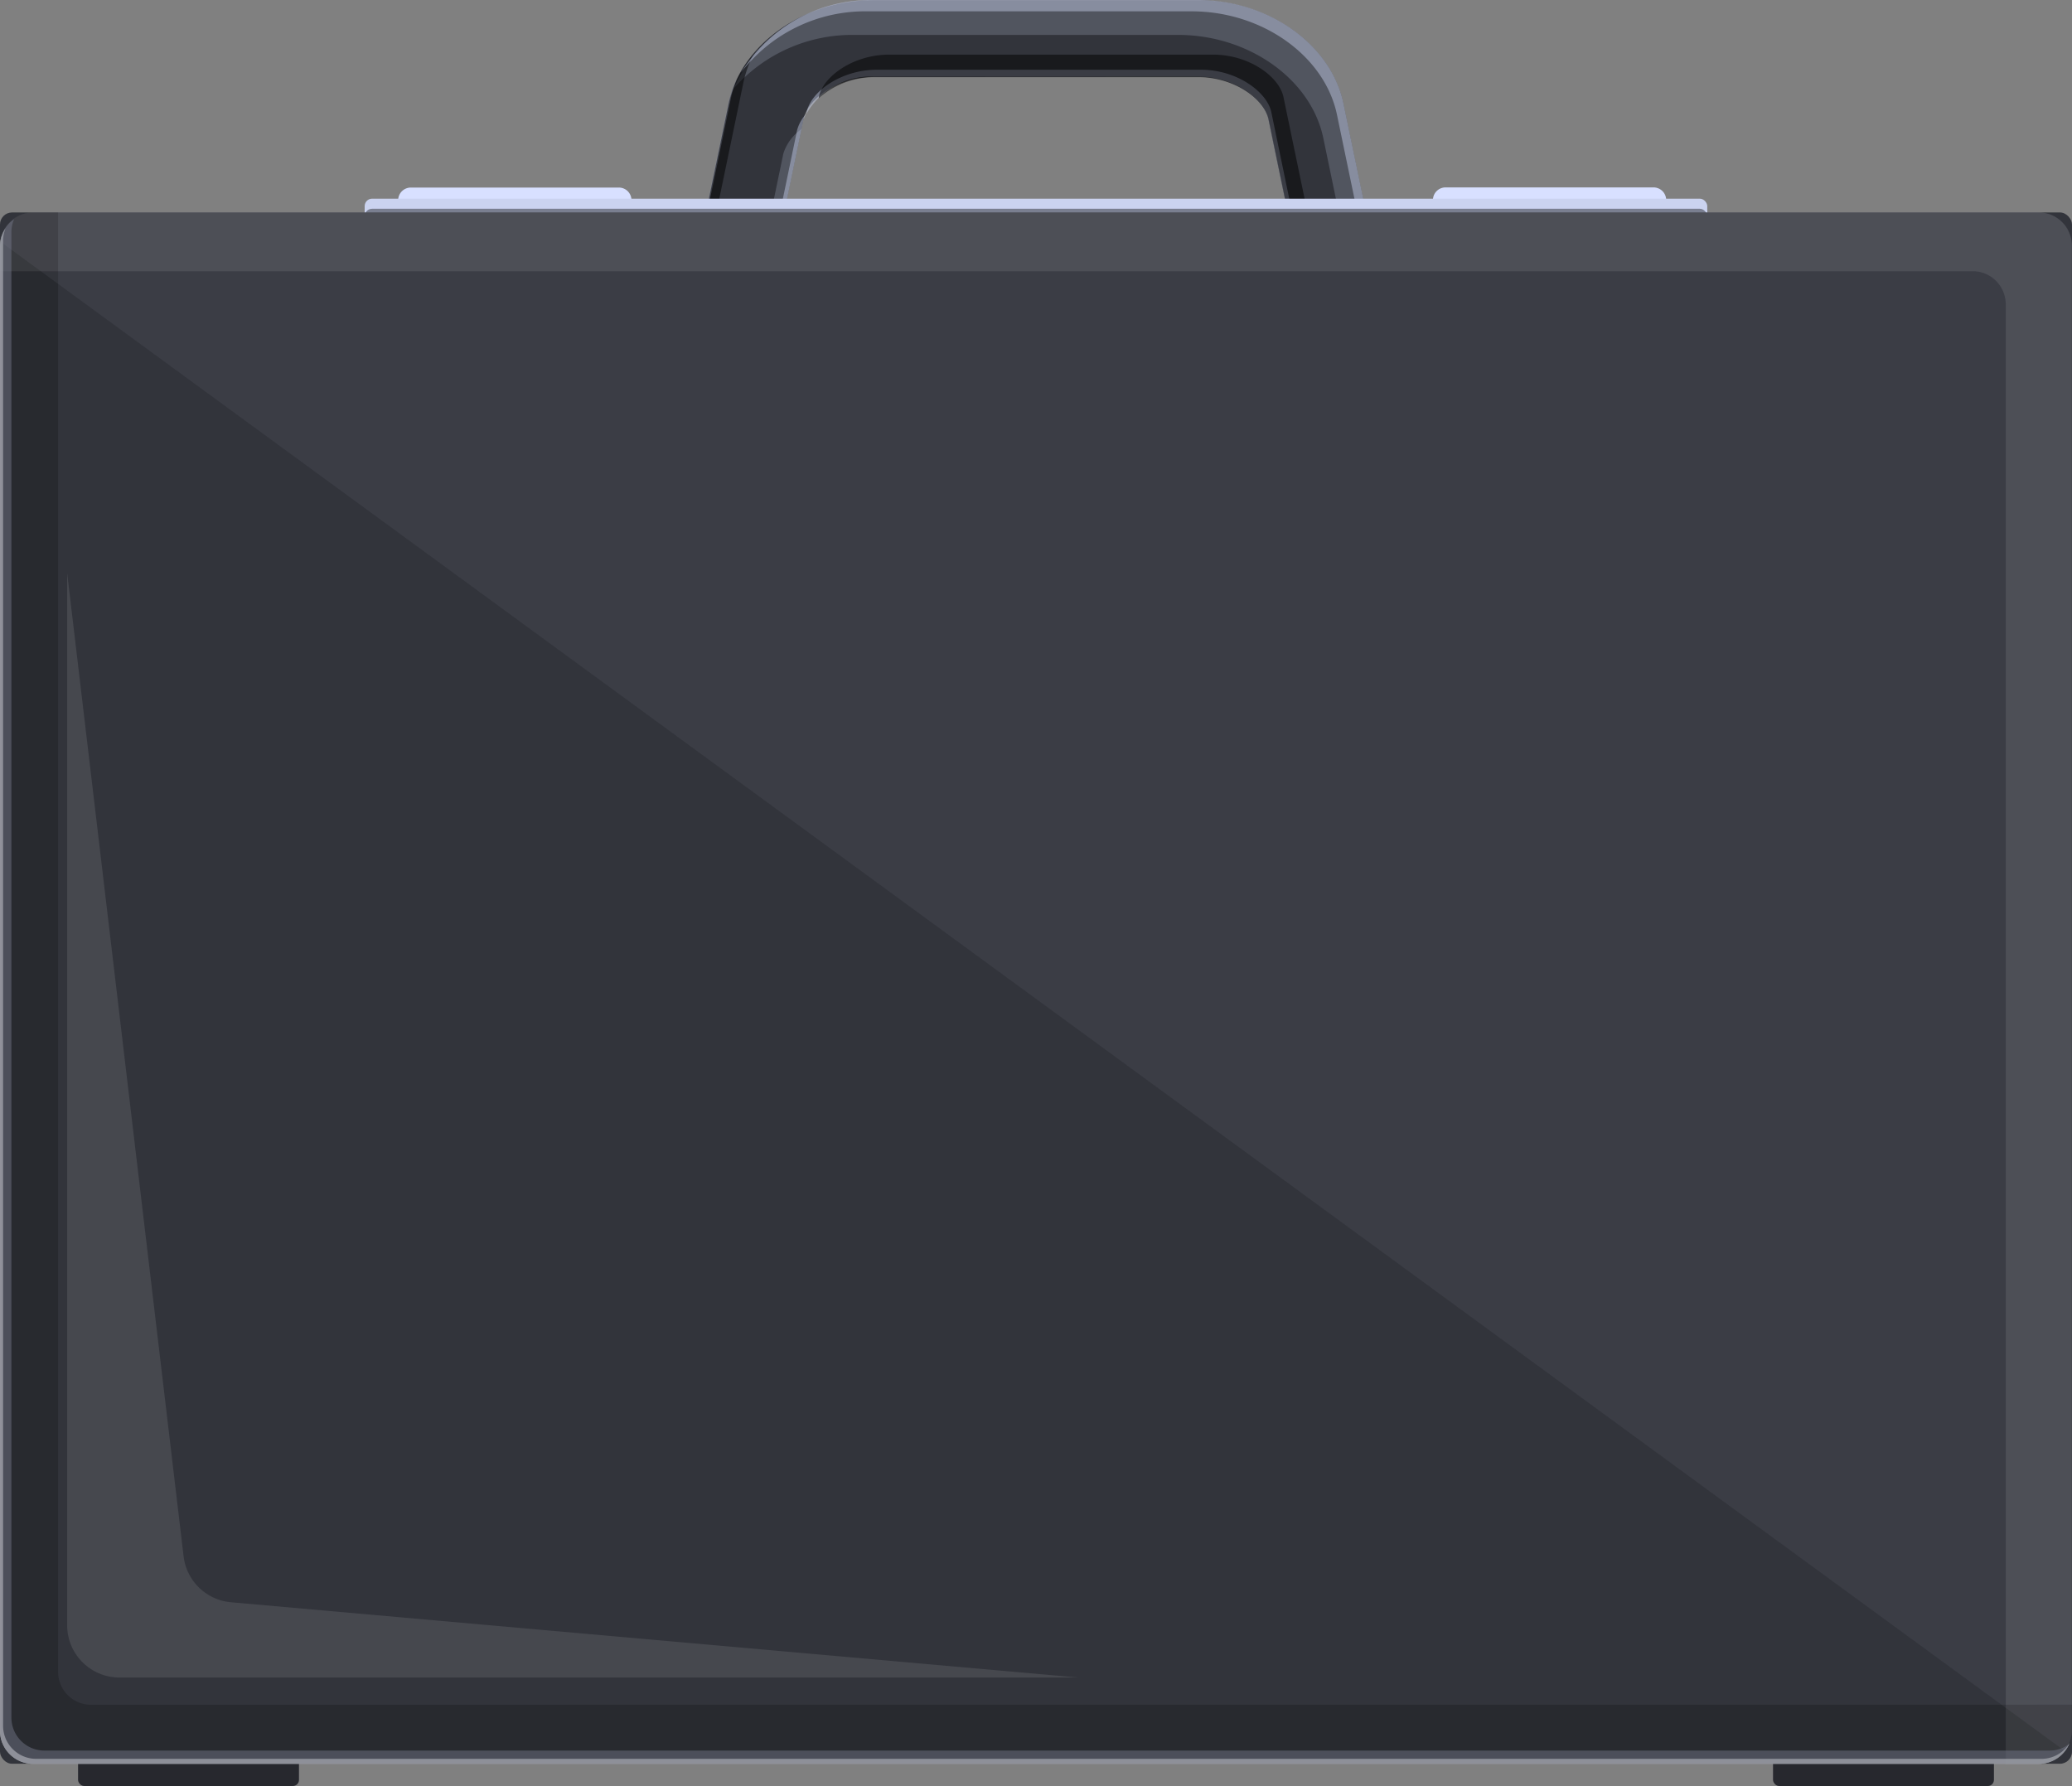
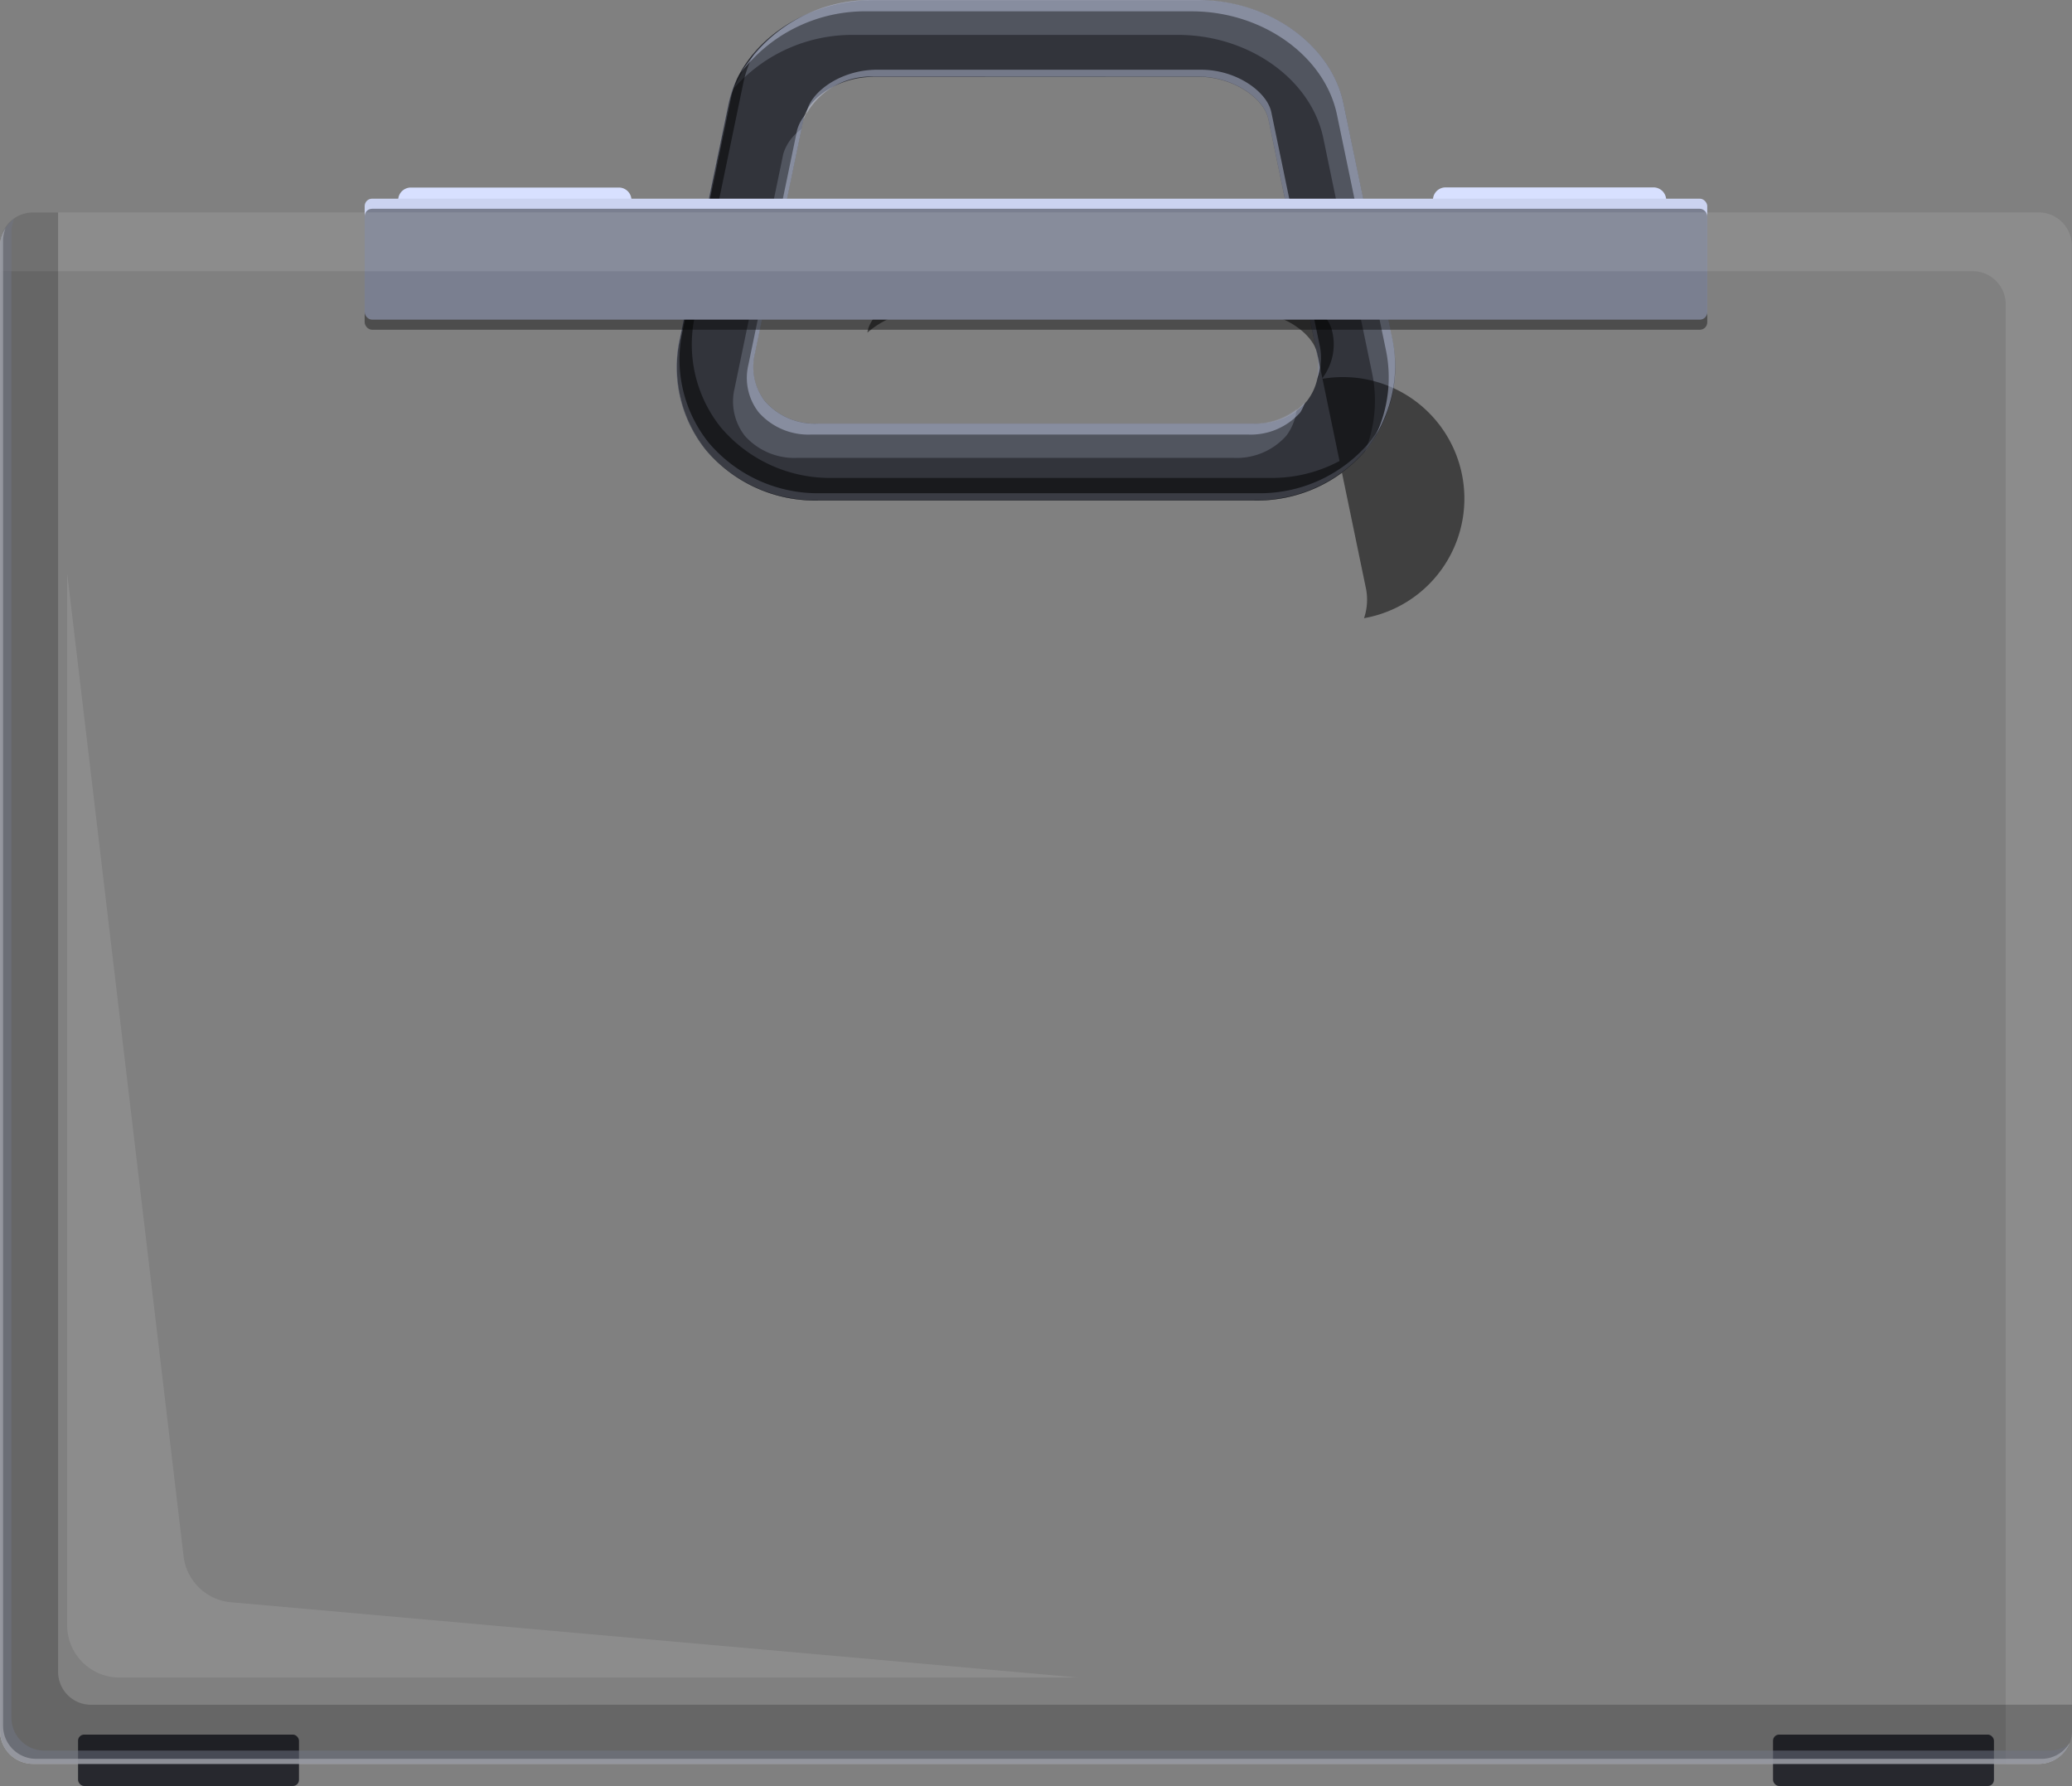
<svg xmlns="http://www.w3.org/2000/svg" id="Capa_1" data-name="Capa 1" viewBox="0 0 281.37 242.54">
  <rect x="0" y="0" width="281.37" height="242.54" fill="#808080" stroke="none" />
  <defs>
    <style>.cls-1{fill:#d8e0ff;}.cls-2{fill:#32343b;}.cls-3{opacity:0.3;}.cls-4{fill:#99a0b5;}.cls-5,.cls-9{opacity:0.4;}.cls-6{fill:#d8e1ff;}.cls-13,.cls-7{opacity:0.5;}.cls-8{fill:#cbd3f0;}.cls-11,.cls-12,.cls-13,.cls-14,.cls-15,.cls-9{isolation:isolate;}.cls-10{fill:#27282e;}.cls-11,.cls-12{fill:#fff;}.cls-11{opacity:0.8;}.cls-12,.cls-15{opacity:0.1;}.cls-13,.cls-15{fill:#8c92a6;}.cls-14{opacity:0.2;}</style>
  </defs>
  <g id="Grupo_25283" data-name="Grupo 25283">
    <path id="Trazado_52752" data-name="Trazado 52752" class="cls-1" d="M93.67,49.67H65.41A1.71,1.71,0,0,1,63.7,48h0a1.72,1.72,0,0,1,1.71-1.71H93.67A1.71,1.71,0,0,1,95.38,48h0a1.7,1.7,0,0,1-1.71,1.7Z" transform="translate(-9.63 -20.82)" />
    <path id="Trazado_52753" data-name="Trazado 52753" class="cls-1" d="M234.18,49.67H205.92a1.69,1.69,0,0,1-1.7-1.69h0a1.71,1.71,0,0,1,1.7-1.71h28.26A1.72,1.72,0,0,1,235.89,48h0a1.7,1.7,0,0,1-1.7,1.7Z" transform="translate(-9.63 -20.82)" />
    <g id="Grupo_25276" data-name="Grupo 25276">
      <path id="Trazado_52754" data-name="Trazado 52754" class="cls-2" d="M179.93,88.78H120.7a19.38,19.38,0,0,1-15.23-6.86,18,18,0,0,1-3.54-15.13l6.62-31.88c1.66-8,10.15-14.07,19.73-14.07h44.05c9.59,0,18.08,6.05,19.74,14.07l6.61,31.88a18,18,0,0,1-3.54,15.13A19.42,19.42,0,0,1,179.93,88.78ZM128.29,31.26c-4.91,0-9,3-9.55,5.76L112.12,68.9a7.53,7.53,0,0,0,1.42,6.44,9,9,0,0,0,7.15,3h59.23a8.94,8.94,0,0,0,7.14-3,7.53,7.53,0,0,0,1.42-6.44L181.87,37c-.56-2.73-4.64-5.76-9.55-5.76Z" transform="translate(-9.63 -20.82)" />
    </g>
    <g id="Grupo_25277" data-name="Grupo 25277" class="cls-3">
      <path id="Trazado_52755" data-name="Trazado 52755" class="cls-4" d="M118.47,38.36A6.32,6.32,0,0,0,116,41.7l-6.62,31.88A7.6,7.6,0,0,0,110.77,80a9,9,0,0,0,7.15,3h59.23a9,9,0,0,0,7.15-3,7.14,7.14,0,0,0,1.42-3.68,9.19,9.19,0,0,1-5.8,2H120.7a9,9,0,0,1-7.16-3,7.58,7.58,0,0,1-1.41-6.45Z" transform="translate(-9.63 -20.82)" />
      <path id="Trazado_52756" data-name="Trazado 52756" class="cls-4" d="M198.69,66.78,192.07,34.9c-1.65-8-10.15-14.07-19.74-14.07h-44a20.17,20.17,0,0,0-19.06,12,21.43,21.43,0,0,1,16.28-7.27h44.05c9.59,0,18.08,6,19.74,14.06l6.62,31.88a18.32,18.32,0,0,1-1,10.7c.07-.09.18-.15.25-.24A18,18,0,0,0,198.69,66.78Z" transform="translate(-9.63 -20.82)" />
    </g>
    <g id="Grupo_25278" data-name="Grupo 25278" class="cls-5">
      <path id="Trazado_52757" data-name="Trazado 52757" class="cls-6" d="M195.54,80.94a19.45,19.45,0,0,1-15.23,6.86H121.09a19.43,19.43,0,0,1-15.22-6.86,18.05,18.05,0,0,1-3.55-15.14l6.62-31.88a14.41,14.41,0,0,1,.76-2.36,14.45,14.45,0,0,0-1.15,3.29l-6.62,31.88a18,18,0,0,0,3.54,15.13,19.42,19.42,0,0,0,15.23,6.87h59.23a19.4,19.4,0,0,0,15.22-6.87,17.27,17.27,0,0,0,2.39-4.06A16.88,16.88,0,0,1,195.54,80.94Z" transform="translate(-9.63 -20.82)" />
      <path id="Trazado_52758" data-name="Trazado 52758" class="cls-6" d="M188.88,67.93l-6.61-31.88c-.57-2.72-4.64-5.76-9.55-5.76h-44c-4.91,0-9,3-9.55,5.76l-.06.28a10.06,10.06,0,0,1,9.21-5.11h44c4.91,0,9,3.05,9.55,5.77l6.61,31.87a8.32,8.32,0,0,1,0,3.37A7.71,7.71,0,0,0,188.88,67.93Z" transform="translate(-9.63 -20.82)" />
    </g>
    <g id="Grupo_25279" data-name="Grupo 25279" class="cls-7">
-       <path id="Trazado_52759" data-name="Trazado 52759" d="M189.12,72.28a7.58,7.58,0,0,0,1.42-6.45L183.92,34c-.55-2.73-4.63-5.76-9.55-5.76h-44c-4.91,0-9,3-9.55,5.76l0,.15a11.35,11.35,0,0,1,7.53-2.85h44c4.91,0,9,3,9.55,5.76l6.61,31.88a7.78,7.78,0,0,1-.27,4A5.7,5.7,0,0,0,189.12,72.28Z" transform="translate(-9.63 -20.82)" />
+       <path id="Trazado_52759" data-name="Trazado 52759" d="M189.12,72.28a7.58,7.58,0,0,0,1.42-6.45c-.55-2.73-4.63-5.76-9.55-5.76h-44c-4.91,0-9,3-9.55,5.76l0,.15a11.35,11.35,0,0,1,7.53-2.85h44c4.91,0,9,3,9.55,5.76l6.61,31.88a7.78,7.78,0,0,1-.27,4A5.7,5.7,0,0,0,189.12,72.28Z" transform="translate(-9.63 -20.82)" />
      <path id="Trazado_52760" data-name="Trazado 52760" d="M182,85.72H122.73a19.4,19.4,0,0,1-15.22-6.87A18,18,0,0,1,104,63.72l6.62-31.88a15.09,15.09,0,0,1,1.36-3.66,15.48,15.48,0,0,0-3.4,6.73l-6.61,31.88a18,18,0,0,0,3.55,15.13,19.36,19.36,0,0,0,15.22,6.86h59.23a19.36,19.36,0,0,0,15.22-6.86A17,17,0,0,0,197,79.07,19.42,19.42,0,0,1,182,85.72Z" transform="translate(-9.63 -20.82)" />
    </g>
    <g id="Grupo_25280" data-name="Grupo 25280" class="cls-5">
      <path id="Trazado_52761" data-name="Trazado 52761" class="cls-6" d="M127.41,22.36h44.05c9.59,0,18.07,6.05,19.73,14.06l6.63,31.88a18.33,18.33,0,0,1-1.3,11.47,18.09,18.09,0,0,0,2.17-13l-6.62-31.88c-1.66-8-10.15-14.07-19.74-14.07h-44a20.75,20.75,0,0,0-18.1,9.9A21.21,21.21,0,0,1,127.41,22.36Z" transform="translate(-9.63 -20.82)" />
      <path id="Trazado_52762" data-name="Trazado 52762" class="cls-6" d="M118.75,37a4.84,4.84,0,0,1,.36-.72,5.24,5.24,0,0,0-1.24,2.23l-6.62,31.88a7.6,7.6,0,0,0,1.42,6.44,9,9,0,0,0,7.15,3h59.23a9,9,0,0,0,7.15-3,6.6,6.6,0,0,0,.64-1.34,9,9,0,0,1-6.91,2.86H120.69a9,9,0,0,1-7.15-3,7.56,7.56,0,0,1-1.41-6.44Z" transform="translate(-9.63 -20.82)" />
    </g>
    <rect id="Rectángulo_54246" data-name="Rectángulo 54246" class="cls-8" x="49.52" y="26.98" width="182.32" height="16.43" rx="1.01" />
    <rect id="Rectángulo_54247" data-name="Rectángulo 54247" class="cls-9" x="49.52" y="28.35" width="182.32" height="16.43" rx="1.01" />
    <g id="Grupo_25282" data-name="Grupo 25282">
      <g id="Grupo_25281" data-name="Grupo 25281">
        <rect id="Rectángulo_54248" data-name="Rectángulo 54248" class="cls-10" x="10.6" y="235.56" width="30" height="6.98" rx="0.83" />
        <rect id="Rectángulo_54249" data-name="Rectángulo 54249" class="cls-10" x="240.77" y="235.56" width="30" height="6.98" rx="0.83" />
      </g>
-       <rect id="Rectángulo_54250" data-name="Rectángulo 54250" class="cls-2" y="28.85" width="281.37" height="210.67" rx="1.64" />
      <path id="Trazado_52763" data-name="Trazado 52763" class="cls-11" d="M286.93,259.67H14.53a4.49,4.49,0,0,1-4.48-4.48h0V53.47a4.52,4.52,0,0,1,.34-1.66,4.38,4.38,0,0,0-.76,2.35V255.87a4.49,4.49,0,0,0,4.48,4.48H286.52a4.49,4.49,0,0,0,4.14-2.82A4.42,4.42,0,0,1,286.93,259.67Z" transform="translate(-9.63 -20.82)" />
      <path id="Trazado_52764" data-name="Trazado 52764" class="cls-12" d="M286.52,49.67H14.11a4.48,4.48,0,0,0-4.48,4.49v3.49H277.56A4.49,4.49,0,0,1,282,62.14V260.35h4.48a4.48,4.48,0,0,0,4.48-4.48V54.16a4.48,4.48,0,0,0-4.48-4.49Z" transform="translate(-9.63 -20.82)" />
      <path id="Trazado_52765" data-name="Trazado 52765" class="cls-13" d="M288.06,258.55H15.66a4.48,4.48,0,0,1-4.48-4.48V52.35a4.32,4.32,0,0,1,.37-1.77,4.39,4.39,0,0,0-1.91,3.58V255.87a4.48,4.48,0,0,0,4.48,4.48h272.4a4.47,4.47,0,0,0,4.11-2.71A4.32,4.32,0,0,1,288.06,258.55Z" transform="translate(-9.63 -20.82)" />
      <path id="Trazado_52766" data-name="Trazado 52766" class="cls-14" d="M22,252.33a4.47,4.47,0,0,1-4.48-4.48V49.67H14.11a4.48,4.48,0,0,0-4.48,4.49V255.87a4.48,4.48,0,0,0,4.48,4.48H286.52a4.48,4.48,0,0,0,4.47-4.48v-3.55Z" transform="translate(-9.63 -20.82)" />
-       <path id="Trazado_52767" data-name="Trazado 52767" class="cls-15" d="M286.52,49.67H14.11a4.45,4.45,0,0,0-4.39,4L290,258.59a4.45,4.45,0,0,0,1-2.73V54.16a4.49,4.49,0,0,0-4.48-4.49Z" transform="translate(-9.63 -20.82)" />
      <path id="Trazado_52768" data-name="Trazado 52768" class="cls-12" d="M18.75,98.64V241.51a7.1,7.1,0,0,0,7.1,7.12H156.06L41,238.41a7.11,7.11,0,0,1-6.44-6.25Z" transform="translate(-9.63 -20.82)" />
    </g>
  </g>
</svg>